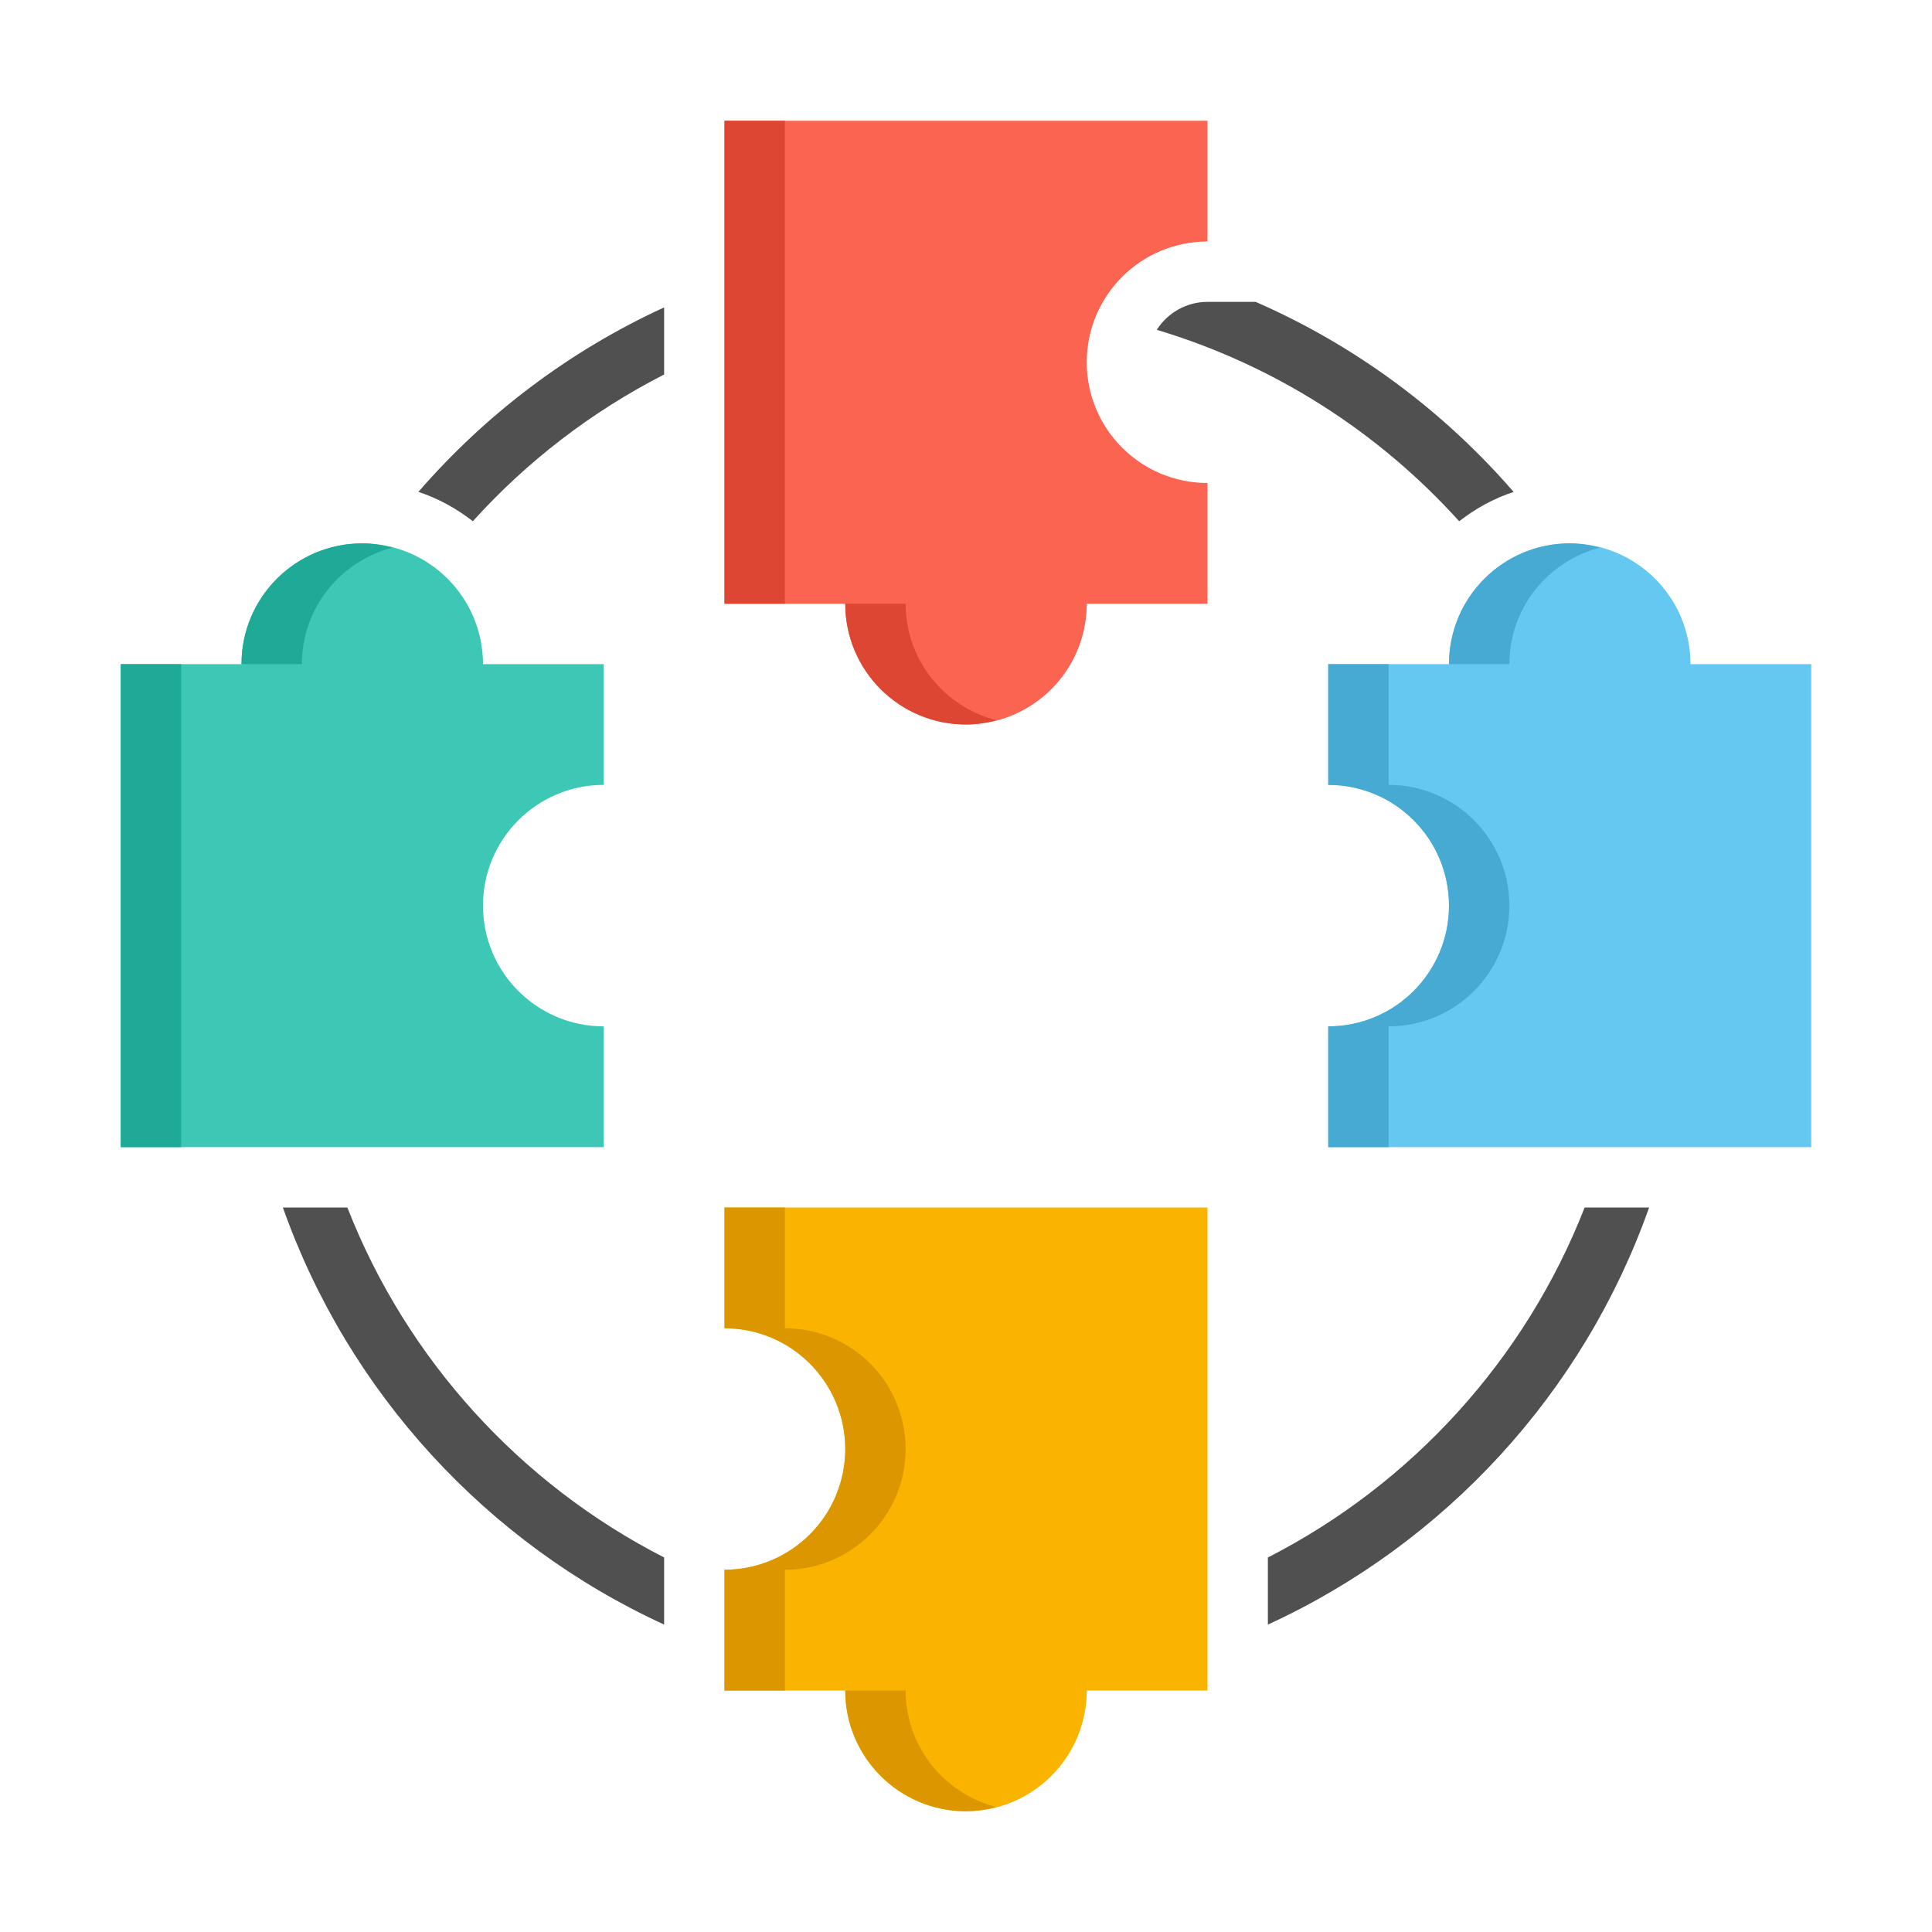
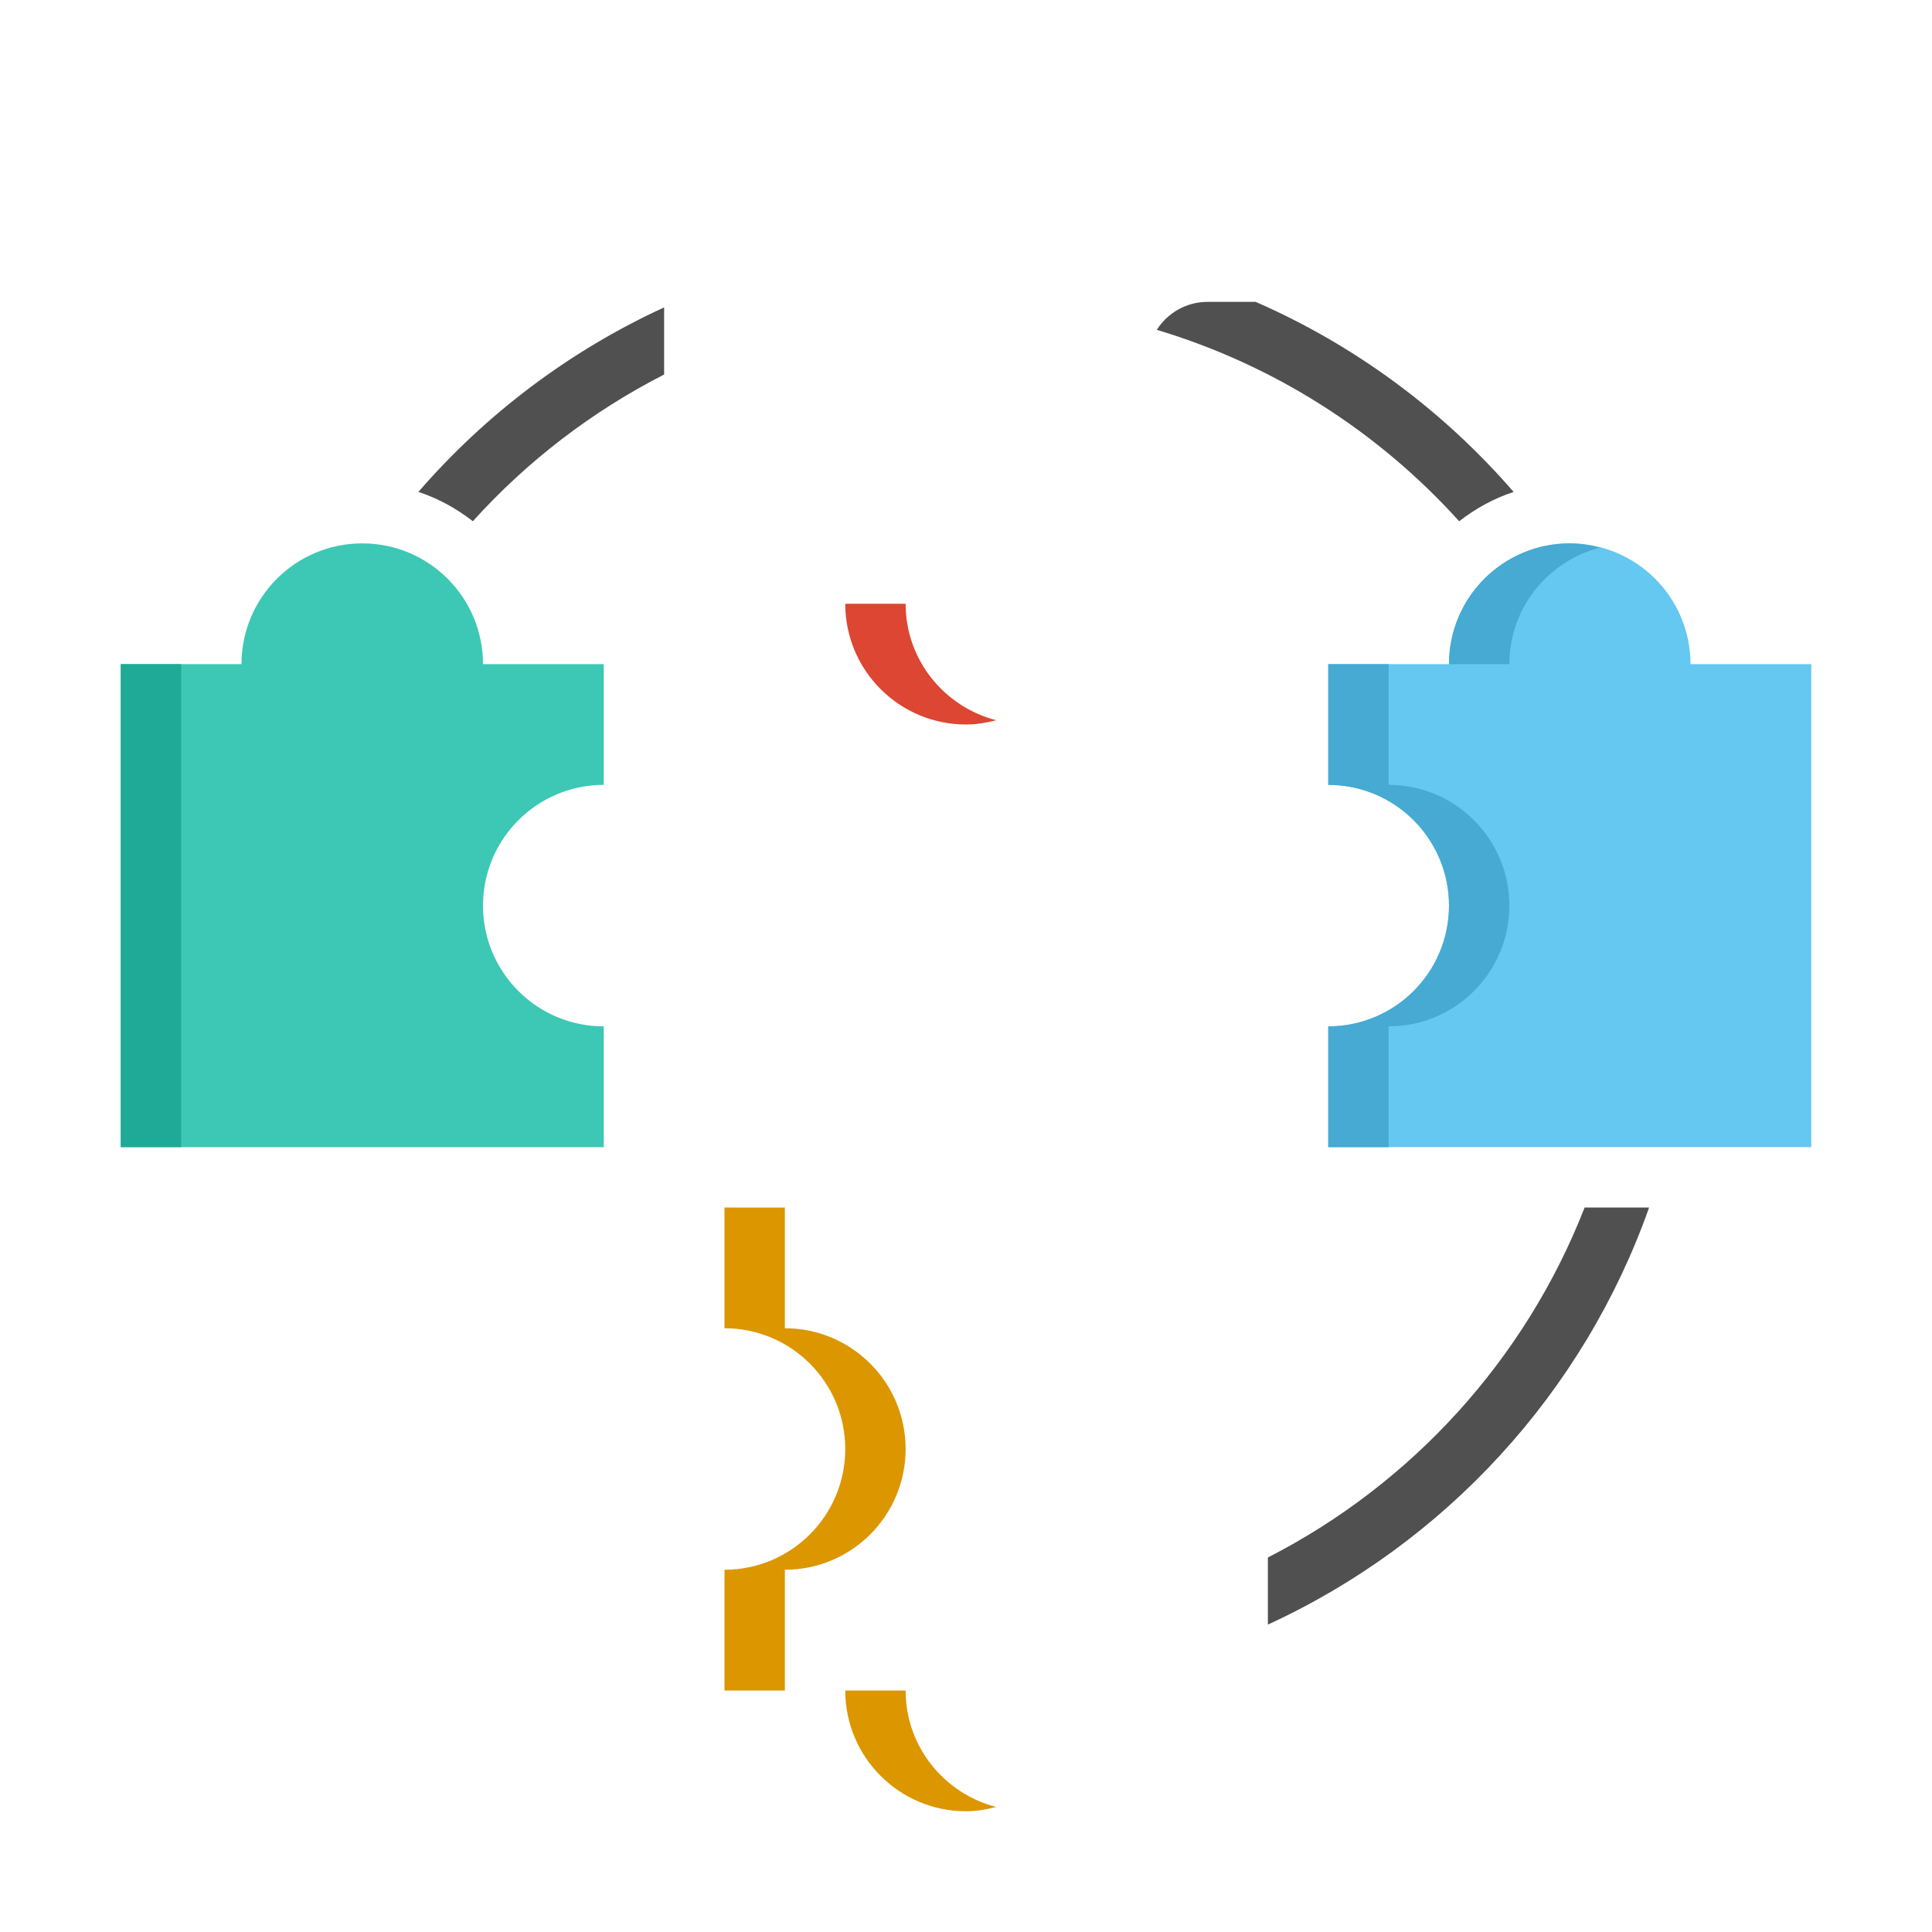
<svg xmlns="http://www.w3.org/2000/svg" height="512" viewBox="0 0 64 64" width="512">
  <g id="Icons">
    <g>
      <g>
-         <path d="m40 8v-4h-16v16h4c0 2.209 1.791 4 4 4s4-1.791 4-4h4v-4c-2.209 0-4-1.791-4-4s1.791-4 4-4z" fill="#fa6450" />
-       </g>
+         </g>
      <g>
-         <path d="m24 44v-4h16v16h-4c0 2.209-1.791 4-4 4s-4-1.791-4-4h-4v-4c2.209 0 4-1.791 4-4s-1.791-4-4-4z" fill="#fab400" />
-       </g>
+         </g>
      <g>
        <path d="m20 34v4h-16v-16h4c0-2.209 1.791-4 4-4s4 1.791 4 4h4v4c-2.209 0-4 1.791-4 4s1.791 4 4 4z" fill="#3cc8b4" />
      </g>
      <g>
        <path d="m38.319 10.926c3.906 1.169 7.356 3.392 10.018 6.341.539-.418 1.142-.755 1.804-.971-2.329-2.688-5.242-4.853-8.546-6.296h-1.595c-.707 0-1.326.371-1.681.926z" fill="#505050" />
      </g>
      <g>
        <path d="m22 12.406v-2.223c-3.137 1.44-5.907 3.535-8.14 6.112.662.216 1.265.554 1.804.971 1.789-1.982 3.936-3.633 6.336-4.86z" fill="#505050" />
      </g>
      <g>
        <path d="m42 51.594v2.223c5.867-2.694 10.46-7.681 12.629-13.817h-2.136c-1.964 5.029-5.724 9.155-10.493 11.594z" fill="#505050" />
      </g>
      <g>
-         <path d="m11.507 40h-2.136c2.169 6.136 6.762 11.123 12.629 13.816v-2.223c-4.769-2.438-8.529-6.564-10.493-11.593z" fill="#505050" />
-       </g>
+         </g>
      <g>
        <path d="m44 34v4h16v-16h-4c0-2.209-1.791-4-4-4s-4 1.791-4 4h-4v4c2.209 0 4 1.791 4 4s-1.791 4-4 4z" fill="#64c8f0" />
      </g>
      <g>
-         <path d="m24 4h2v16h-2z" fill="#dc4632" />
-       </g>
+         </g>
      <g>
        <path d="m30 20h-2c0 2.209 1.791 4 4 4 .347 0 .679-.058 1-.141-1.722-.447-3-1.997-3-3.859z" fill="#dc4632" />
      </g>
      <g>
        <path d="m30 48c0-2.209-1.791-4-4-4v-4h-2v4c2.209 0 4 1.791 4 4s-1.791 4-4 4v4h2v-4c2.209 0 4-1.791 4-4z" fill="#dc9600" />
      </g>
      <g>
        <path d="m30 56h-2c0 2.209 1.791 4 4 4 .347 0 .679-.058 1-.141-1.722-.447-3-1.997-3-3.859z" fill="#dc9600" />
      </g>
      <g>
-         <path d="m13 18.141c-.321-.083-.653-.141-1-.141-2.209 0-4 1.791-4 4h2c0-1.862 1.278-3.412 3-3.859z" fill="#1eaa96" />
-       </g>
+         </g>
      <g>
        <path d="m4 22h2v16h-2z" fill="#1eaa96" />
      </g>
      <g>
        <path d="m53 18.141c-.321-.083-.653-.141-1-.141-2.209 0-4 1.791-4 4h2c0-1.862 1.278-3.412 3-3.859z" fill="#46aad2" />
      </g>
      <g>
        <path d="m50 30c0-2.209-1.791-4-4-4v-4h-2v4c2.209 0 4 1.791 4 4s-1.791 4-4 4v4h2v-4c2.209 0 4-1.791 4-4z" fill="#46aad2" />
      </g>
    </g>
  </g>
</svg>